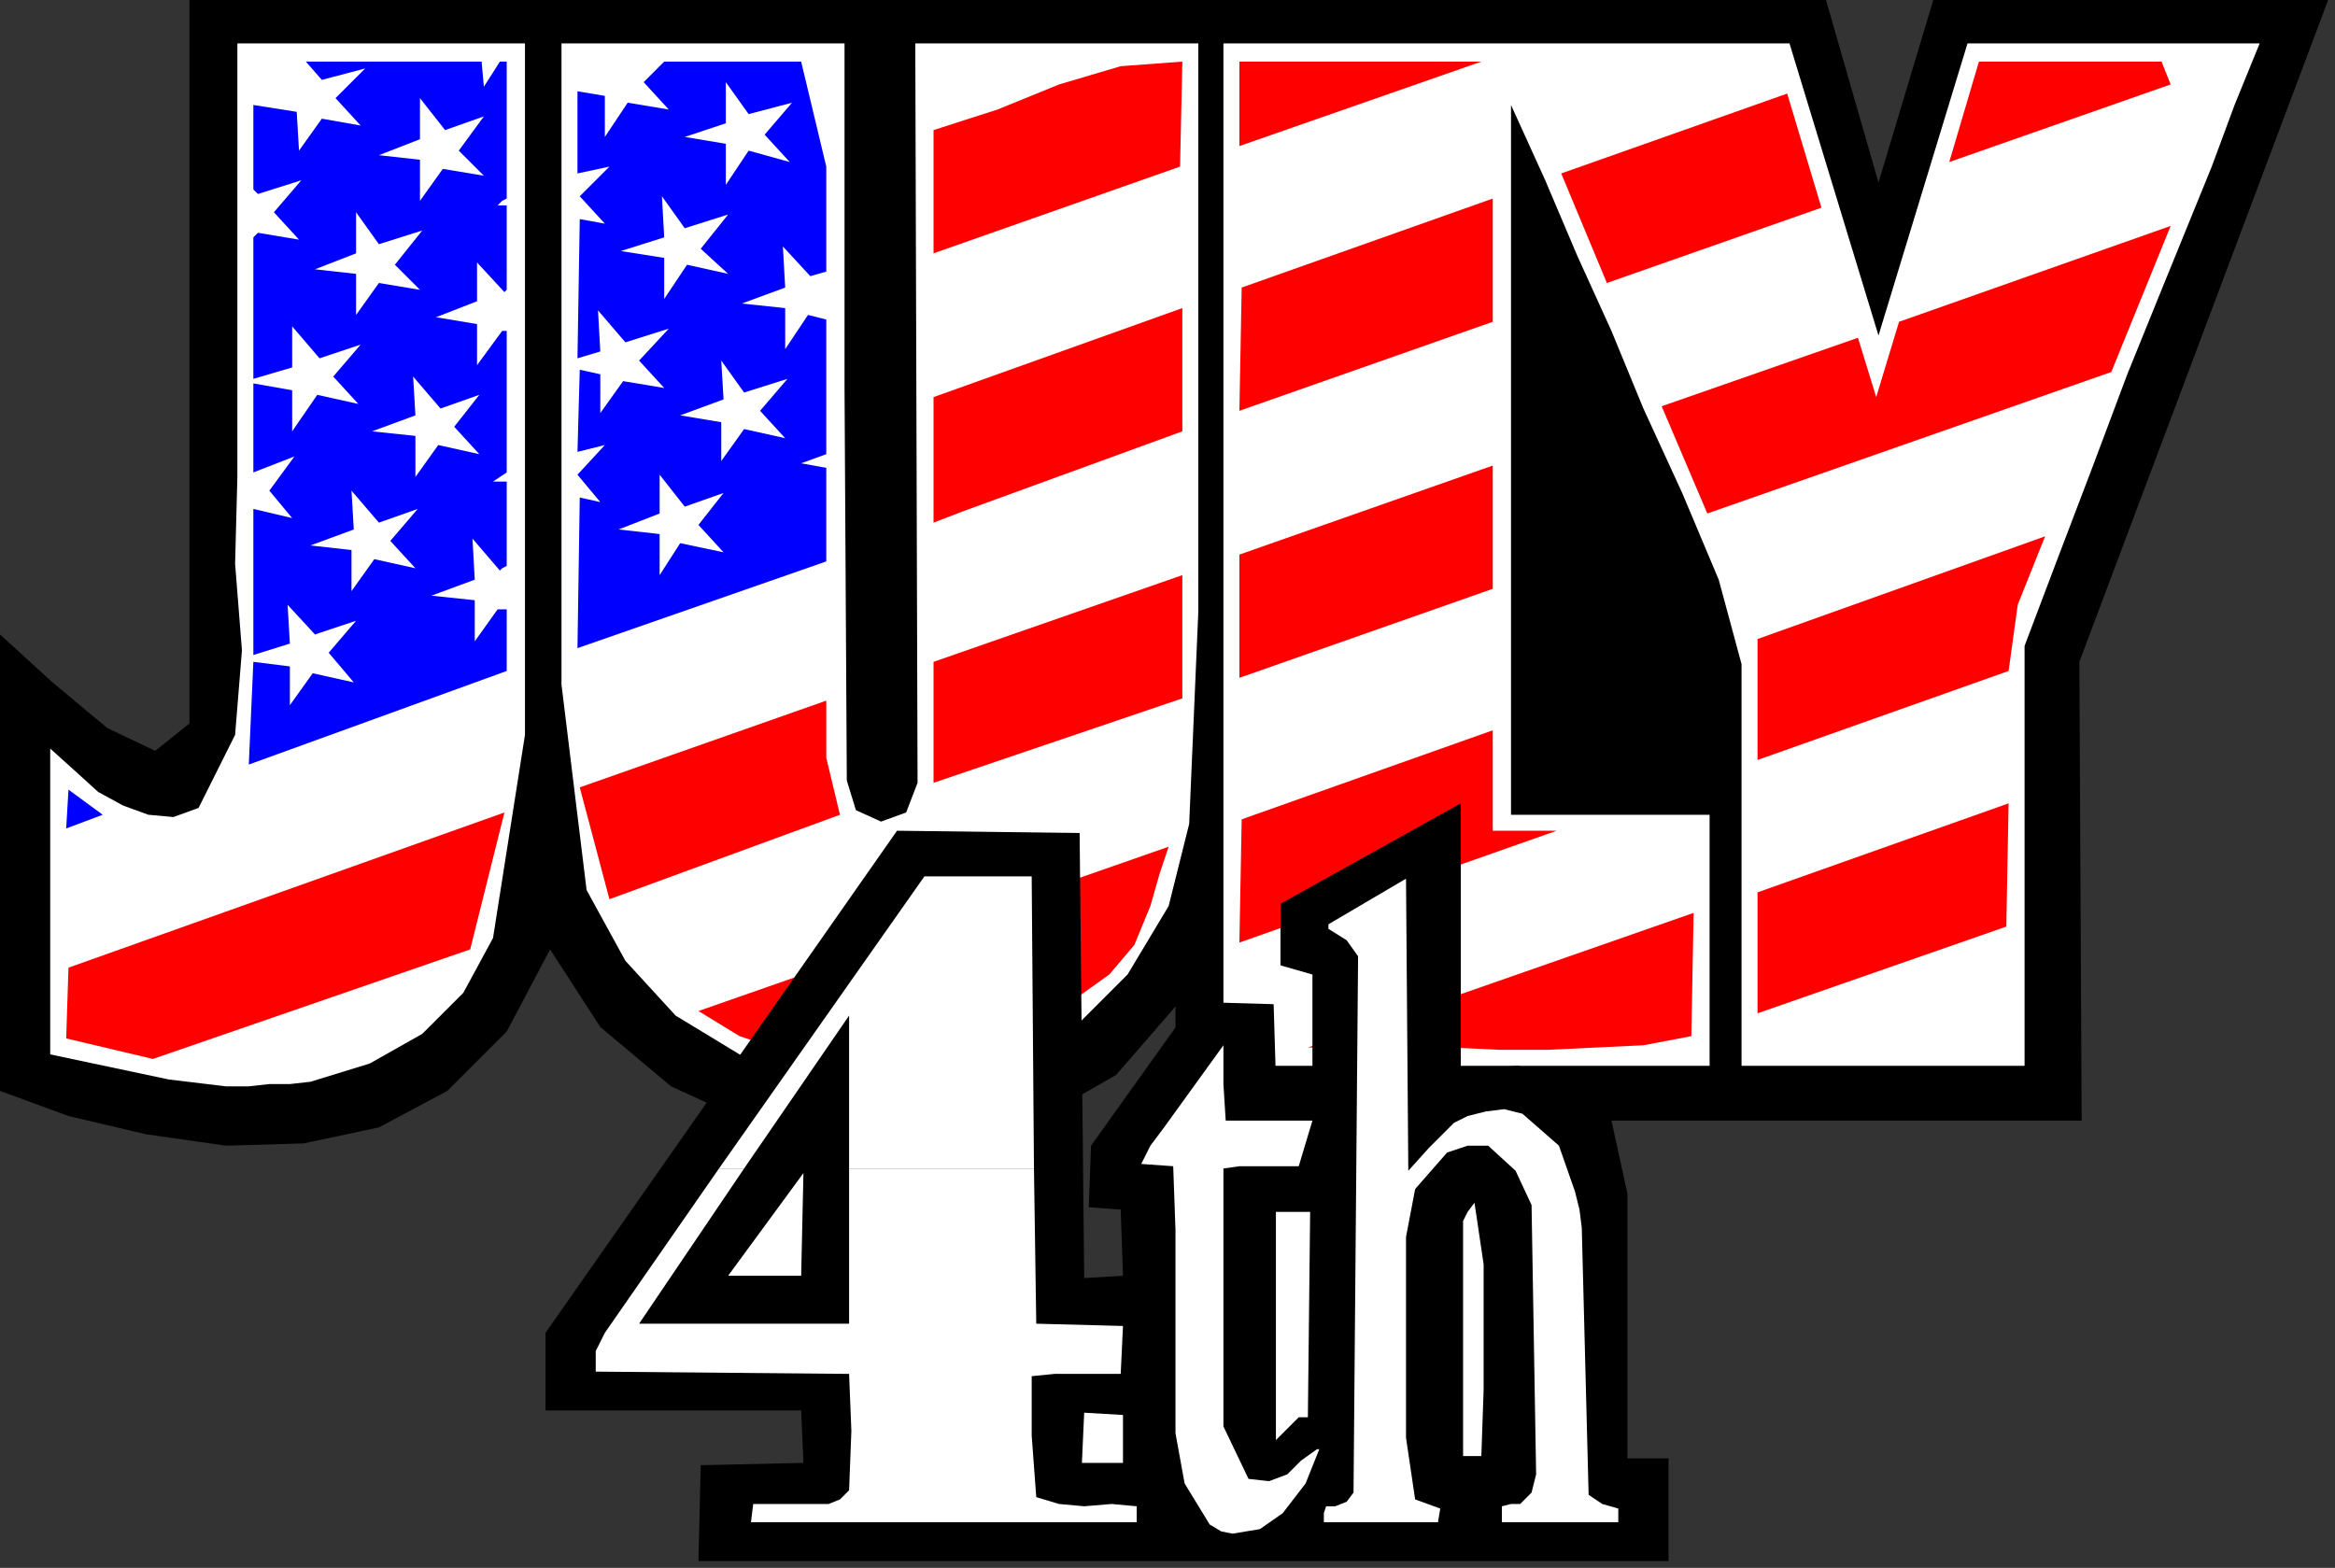
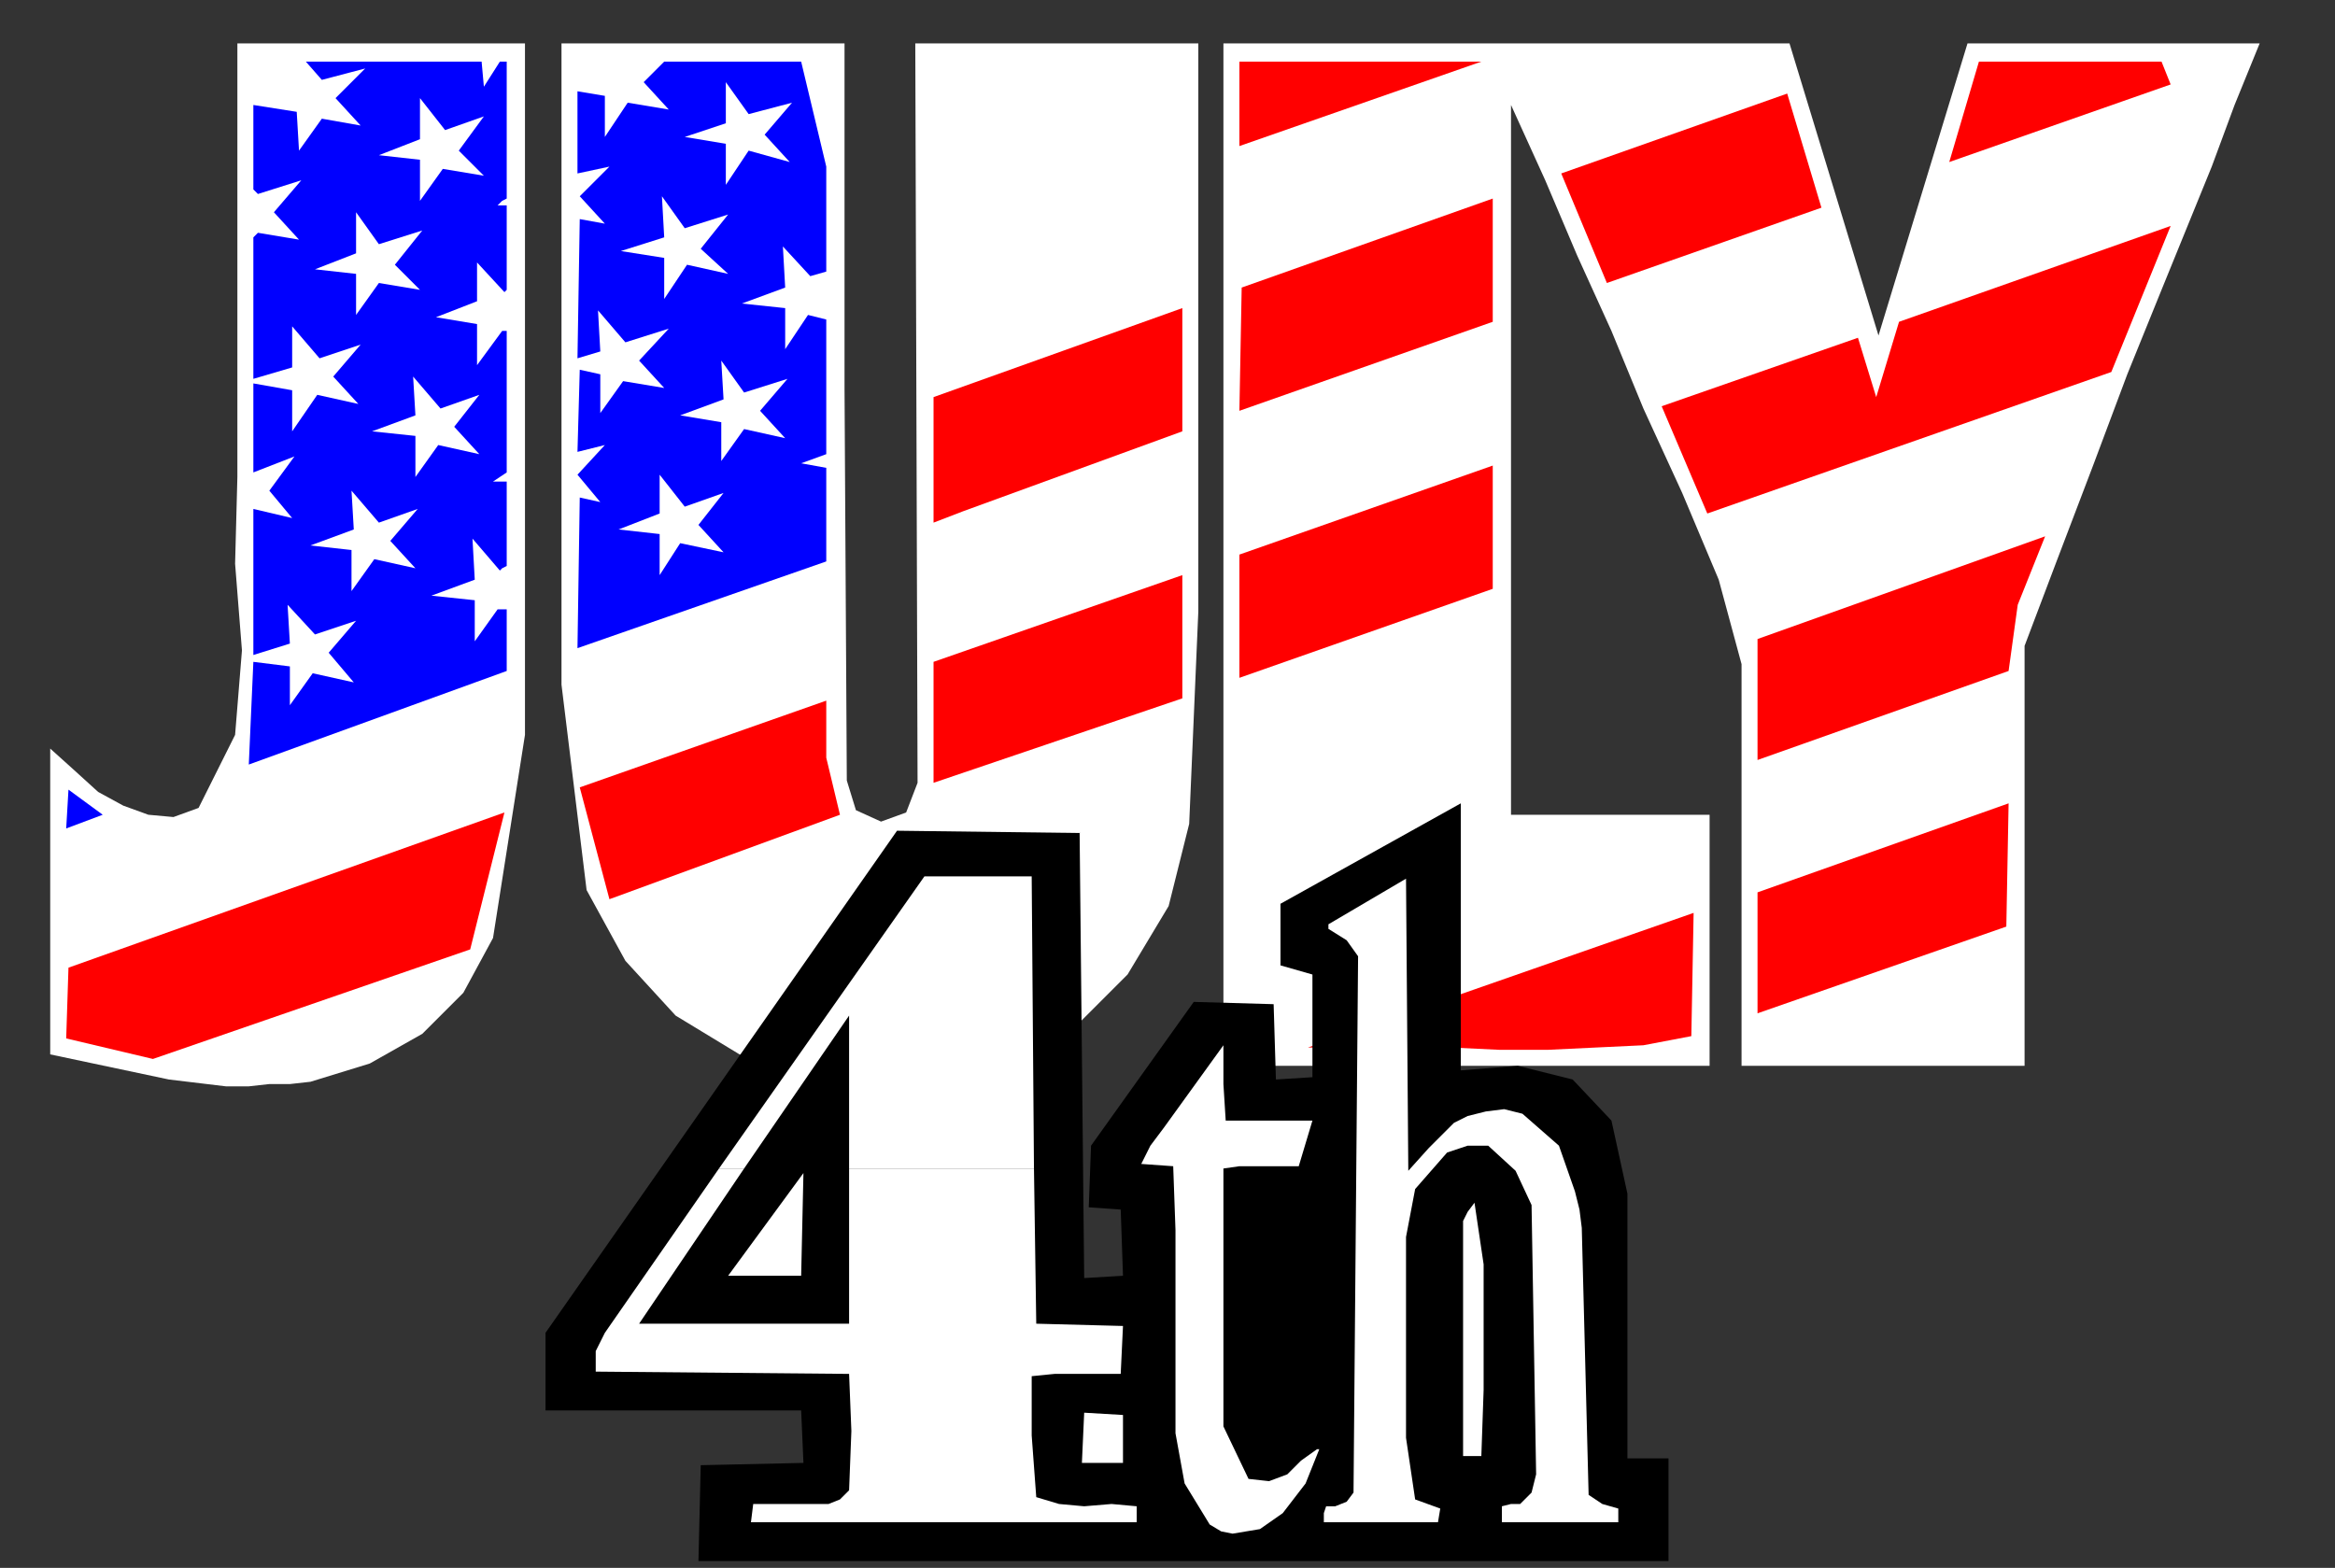
<svg xmlns="http://www.w3.org/2000/svg" xmlns:ns1="http://sodipodi.sourceforge.net/DTD/sodipodi-0.dtd" xmlns:ns2="http://www.inkscape.org/namespaces/inkscape" version="1.0" width="270.669mm" height="181.769mm" id="svg87" ns1:docname="JULY4002.WMF">
  <rect width="100%" height="100%" fill="#333333" stroke="none" />
  <ns1:namedview pagecolor="#ffffff" bordercolor="#666666" borderopacity="1" objecttolerance="10" gridtolerance="10" guidetolerance="10" ns2:pageopacity="0" ns2:pageshadow="2" ns2:window-width="640" ns2:window-height="480" id="namedview89" />
  <defs id="defs3">
    <pattern id="WMFhbasepattern" patternUnits="userSpaceOnUse" width="6" height="6" x="0" y="0" />
  </defs>
-   <path style="fill:#000000;fill-rule:evenodd;fill-opacity:1;stroke:none;" d="  M 912,491   L 911,290   L 1020,0   L 847,0   L 823,80   L 800,0   L 83,0   L 83,317   L 68,329   L 47,319   L 23,299   L 0,278   L 0,478   L 30,489   L 64,497   L 99,502   L 133,501   L 166,494   L 196,478   L 222,452   L 241,416   L 263,450   L 294,476   L 331,493   L 373,502   L 414,501   L 454,491   L 489,471   L 515,441   L 515,491   L 912,491  z " id="path5" />
  <path style="fill:#ffffff;fill-rule:evenodd;fill-opacity:1;stroke:none;" d="  M 99,476   L 109,476   L 118,475   L 127,475   L 136,474   L 162,466   L 185,453   L 203,435   L 216,411   L 230,322   L 230,233   L 230,137   L 230,41   L 230,30   L 230,19   L 104,19   L 104,114   L 104,209   L 103,247   L 106,285   L 103,322   L 87,354   L 76,358   L 65,357   L 54,353   L 43,347   L 32,337   L 22,328   L 22,462   L 74,473   L 99,476  z " id="path7" />
  <path style="fill:#ffffff;fill-rule:evenodd;fill-opacity:1;stroke:none;" d="  M 379,476   L 391,475   L 403,475   L 411,474   L 419,472   L 427,471   L 436,468   L 469,452   L 494,427   L 512,397   L 521,361   L 525,268   L 525,174   L 525,96   L 525,19   L 401,19   L 402,343   L 397,356   L 386,360   L 375,355   L 371,342   L 370,170   L 370,129   L 370,90   L 370,19   L 246,19   L 246,114   L 246,209   L 246,300   L 257,390   L 274,421   L 296,445   L 324,462   L 358,473   L 368,475   L 379,476  z " id="path9" />
  <path style="fill:#ffffff;fill-rule:evenodd;fill-opacity:1;stroke:none;" d="  M 536,467   L 749,467   L 749,357   L 662,357   L 662,46   L 677,79   L 691,112   L 706,145   L 720,179   L 737,216   L 753,254   L 763,291   L 763,328   L 763,398   L 763,467   L 887,467   L 887,283   L 901,246   L 917,204   L 932,164   L 947,127   L 958,100   L 969,73   L 979,46   L 990,19   L 862,19   L 823,147   L 784,19   L 536,19   L 536,205   L 536,467  z " id="path11" />
  <path style="fill:#0000ff;fill-rule:evenodd;fill-opacity:1;stroke:none;" d="  M 29,363   L 45,357   L 30,346   L 29,363  z " id="path13" />
  <path style="fill:#0000ff;fill-rule:evenodd;fill-opacity:1;stroke:none;" d="  M 109,335   L 222,294   L 222,267   L 218,267   L 208,281   L 208,263   L 189,261   L 208,254   L 207,236   L 219,250   L 220,249   L 222,248   L 222,211   L 216,211   L 219,209   L 222,207   L 222,145   L 221,145   L 220,145   L 209,160   L 209,142   L 191,139   L 209,132   L 209,115   L 221,128   L 221,128   L 222,127   L 222,90   L 218,90   L 220,88   L 222,87   L 222,27   L 221,27   L 219,27   L 212,38   L 211,27   L 134,27   L 141,35   L 160,30   L 147,43   L 158,55   L 141,52   L 131,66   L 130,49   L 111,46   L 111,83   L 112,84   L 113,85   L 132,79   L 120,93   L 131,105   L 113,102   L 112,103   L 111,104   L 111,166   L 128,161   L 128,143   L 140,157   L 158,151   L 146,165   L 157,177   L 139,173   L 128,189   L 128,171   L 111,168   L 111,195   L 111,207   L 129,200   L 118,215   L 128,227   L 111,223   L 111,287   L 127,282   L 126,265   L 138,278   L 156,272   L 144,286   L 155,299   L 137,295   L 127,309   L 127,292   L 111,290   L 109,335  z " id="path15" />
  <path style="fill:#0000ff;fill-rule:evenodd;fill-opacity:1;stroke:none;" d="  M 253,284   L 362,246   L 362,205   L 351,203   L 362,199   L 362,140   L 354,138   L 344,153   L 344,135   L 325,133   L 344,126   L 343,108   L 355,121   L 362,119   L 362,73   L 351,27   L 291,27   L 282,36   L 293,48   L 275,45   L 265,60   L 265,42   L 253,40   L 253,76   L 267,73   L 254,86   L 265,98   L 254,96   L 253,157   L 263,154   L 262,136   L 274,150   L 293,144   L 280,158   L 291,170   L 273,167   L 263,181   L 263,164   L 254,162   L 253,198   L 265,195   L 253,208   L 263,220   L 254,218   L 253,284  z " id="path17" />
  <path style="fill:#ffffff;fill-rule:evenodd;fill-opacity:1;stroke:none;" d="  M 154,259   L 164,245   L 182,249   L 171,237   L 183,223   L 166,229   L 154,215   L 155,232   L 136,239   L 154,241   L 154,259  z " id="path19" />
  <path style="fill:#ffffff;fill-rule:evenodd;fill-opacity:1;stroke:none;" d="  M 289,252   L 298,238   L 317,242   L 306,230   L 317,216   L 300,222   L 289,208   L 289,225   L 271,232   L 289,234   L 289,252  z " id="path21" />
  <path style="fill:#ffffff;fill-rule:evenodd;fill-opacity:1;stroke:none;" d="  M 182,209   L 192,195   L 210,199   L 199,187   L 210,173   L 193,179   L 181,165   L 182,182   L 163,189   L 182,191   L 182,209  z " id="path23" />
  <path style="fill:#ffffff;fill-rule:evenodd;fill-opacity:1;stroke:none;" d="  M 316,202   L 326,188   L 344,192   L 333,180   L 345,166   L 326,172   L 316,158   L 317,175   L 298,182   L 316,185   L 316,202  z " id="path25" />
  <path style="fill:#ffffff;fill-rule:evenodd;fill-opacity:1;stroke:none;" d="  M 156,138   L 166,124   L 184,127   L 173,116   L 185,101   L 166,107   L 156,93   L 156,111   L 138,118   L 156,120   L 156,138  z " id="path27" />
  <path style="fill:#ffffff;fill-rule:evenodd;fill-opacity:1;stroke:none;" d="  M 291,131   L 301,116   L 319,120   L 307,109   L 319,94   L 300,100   L 290,86   L 291,104   L 272,110   L 291,113   L 291,131  z " id="path29" />
  <path style="fill:#000000;fill-rule:evenodd;fill-opacity:1;stroke:none;" d="  M 362,131   L 362,130   L 362,128   L 362,129   L 362,131  z " id="path31" />
  <path style="fill:#ffffff;fill-rule:evenodd;fill-opacity:1;stroke:none;" d="  M 184,88   L 194,74   L 212,77   L 201,66   L 212,51   L 195,57   L 184,43   L 184,61   L 166,68   L 184,70   L 184,88  z " id="path33" />
  <path style="fill:#ffffff;fill-rule:evenodd;fill-opacity:1;stroke:none;" d="  M 318,81   L 328,66   L 346,71   L 335,59   L 347,45   L 328,50   L 318,36   L 318,54   L 300,60   L 318,63   L 318,81  z " id="path35" />
  <path style="fill:#ff0000;fill-rule:evenodd;fill-opacity:1;stroke:none;" d="  M 67,464   L 206,416   L 221,356   L 30,424   L 29,455   L 67,464  z " id="path37" />
  <path style="fill:#ff0000;fill-rule:evenodd;fill-opacity:1;stroke:none;" d="  M 267,394   L 368,357   L 362,332   L 362,307   L 254,345   L 267,394  z " id="path39" />
  <path style="fill:#ff0000;fill-rule:evenodd;fill-opacity:1;stroke:none;" d="  M 409,343   L 518,306   L 518,252   L 409,290   L 409,343  z " id="path41" />
-   <path style="fill:#ff0000;fill-rule:evenodd;fill-opacity:1;stroke:none;" d="  M 386,469   L 403,462   L 421,456   L 439,451   L 456,445   L 472,437   L 486,427   L 497,414   L 504,397   L 508,383   L 512,371   L 306,443   L 324,454   L 345,461   L 366,466   L 386,469  z " id="path43" />
-   <path style="fill:#ff0000;fill-rule:evenodd;fill-opacity:1;stroke:none;" d="  M 543,413   L 682,364   L 654,364   L 654,320   L 544,359   L 543,413  z " id="path45" />
  <path style="fill:#ff0000;fill-rule:evenodd;fill-opacity:1;stroke:none;" d="  M 543,297   L 654,258   L 654,204   L 543,243   L 543,297  z " id="path47" />
  <path style="fill:#ff0000;fill-rule:evenodd;fill-opacity:1;stroke:none;" d="  M 573,459   L 594,459   L 615,459   L 636,459   L 657,460   L 678,460   L 699,459   L 720,458   L 741,454   L 742,400   L 573,459  z " id="path49" />
  <path style="fill:#ff0000;fill-rule:evenodd;fill-opacity:1;stroke:none;" d="  M 770,444   L 879,406   L 880,352   L 770,391   L 770,444  z " id="path51" />
  <path style="fill:#ff0000;fill-rule:evenodd;fill-opacity:1;stroke:none;" d="  M 770,333   L 880,294   L 884,265   L 896,235   L 770,280   L 770,333  z " id="path53" />
  <path style="fill:#ff0000;fill-rule:evenodd;fill-opacity:1;stroke:none;" d="  M 748,225   L 925,163   L 951,99   L 832,141   L 822,174   L 814,148   L 728,178   L 748,225  z " id="path55" />
  <path style="fill:#ff0000;fill-rule:evenodd;fill-opacity:1;stroke:none;" d="  M 704,124   L 798,91   L 783,41   L 684,76   L 704,124  z " id="path57" />
  <path style="fill:#ff0000;fill-rule:evenodd;fill-opacity:1;stroke:none;" d="  M 854,71   L 951,37   L 947,27   L 867,27   L 854,71  z " id="path59" />
  <path style="fill:#ff0000;fill-rule:evenodd;fill-opacity:1;stroke:none;" d="  M 543,180   L 654,141   L 654,87   L 544,126   L 543,180  z " id="path61" />
  <path style="fill:#ff0000;fill-rule:evenodd;fill-opacity:1;stroke:none;" d="  M 409,229   L 422,224   L 518,189   L 518,135   L 409,174   L 409,229  z " id="path63" />
-   <path style="fill:#ff0000;fill-rule:evenodd;fill-opacity:1;stroke:none;" d="  M 409,111   L 517,73   L 518,27   L 491,29   L 464,37   L 437,48   L 409,57   L 409,111  z " id="path65" />
  <path style="fill:#ff0000;fill-rule:evenodd;fill-opacity:1;stroke:none;" d="  M 543,64   L 649,27   L 543,27   L 543,64  z " id="path67" />
  <path style="fill:#000000;fill-rule:evenodd;fill-opacity:1;stroke:none;" d="  M 731,684   L 731,639   L 713,639   L 713,523   L 706,491   L 689,473   L 665,467   L 640,469   L 640,352   L 561,396   L 561,423   L 575,427   L 575,472   L 559,473   L 558,440   L 523,439   L 478,502   L 477,529   L 491,530   L 492,559   L 475,560   L 473,365   L 393,364   L 239,584   L 239,618   L 351,618   L 352,641   L 307,642   L 306,684   L 731,684  z " id="path69" />
  <path style="fill:#ffffff;fill-rule:evenodd;fill-opacity:1;stroke:none;" d="  M 540,672   L 552,670   L 562,663   L 572,650   L 578,635   L 578,635   L 577,635   L 570,640   L 564,646   L 556,649   L 547,648   L 536,625   L 536,599   L 536,569   L 536,539   L 536,525   L 536,512   L 543,511   L 552,511   L 560,511   L 569,511   L 575,491   L 537,491   L 536,475   L 536,458   L 523,476   L 510,494   L 504,502   L 500,510   L 514,511   L 515,539   L 515,568   L 515,598   L 515,628   L 519,650   L 530,668   L 535,671   L 540,672  z " id="path71" />
  <path style="fill:#ffffff;fill-rule:evenodd;fill-opacity:1;stroke:none;" d="  M 315,512   L 405,384   L 452,384   L 453,512   L 372,512   L 372,445   L 326,512   L 315,512  z " id="path73" />
  <path style="fill:#ffffff;fill-rule:evenodd;fill-opacity:1;stroke:none;" d="  M 315,512   L 265,584   L 261,592   L 261,601   L 372,602   L 373,627   L 372,653   L 368,657   L 363,659   L 355,659   L 346,659   L 338,659   L 330,659   L 329,667   L 329,667   L 330,667   L 498,667   L 498,660   L 487,659   L 475,660   L 464,659   L 454,656   L 452,629   L 452,603   L 462,602   L 471,602   L 481,602   L 491,602   L 492,581   L 454,580   L 453,512   L 372,512   L 372,580   L 280,580   L 280,580   L 280,580   L 326,512   L 315,512  z " id="path75" />
  <path style="fill:#ffffff;fill-rule:evenodd;fill-opacity:1;stroke:none;" d="  M 580,667   L 630,667   L 631,661   L 620,657   L 616,630   L 616,602   L 616,572   L 616,542   L 620,521   L 634,505   L 643,502   L 652,502   L 664,513   L 671,528   L 673,646   L 671,654   L 666,659   L 662,659   L 658,660   L 658,667   L 709,667   L 709,661   L 702,659   L 696,655   L 693,538   L 692,530   L 690,522   L 683,502   L 667,488   L 659,486   L 651,487   L 643,489   L 637,492   L 626,503   L 617,513   L 616,385   L 582,405   L 582,406   L 582,407   L 590,412   L 595,419   L 593,654   L 590,658   L 585,660   L 583,660   L 581,660   L 580,663   L 580,667   L 580,667   L 580,667  z " id="path77" />
  <path style="fill:#ffffff;fill-rule:evenodd;fill-opacity:1;stroke:none;" d="  M 351,559   L 352,514   L 319,559   L 351,559  z " id="path79" />
  <path style="fill:#ffffff;fill-rule:evenodd;fill-opacity:1;stroke:none;" d="  M 492,641   L 492,620   L 475,619   L 474,641   L 492,641  z " id="path81" />
  <path style="fill:#ffffff;fill-rule:evenodd;fill-opacity:1;stroke:none;" d="  M 641,638   L 649,638   L 650,609   L 650,580   L 650,554   L 646,527   L 643,531   L 641,535   L 641,565   L 641,594   L 641,616   L 641,638   L 641,638   L 641,638  z " id="path83" />
-   <path style="fill:#ffffff;fill-rule:evenodd;fill-opacity:1;stroke:none;" d="  M 569,621   L 573,621   L 574,531   L 559,531   L 559,631   L 569,621  z " id="path85" />
</svg>